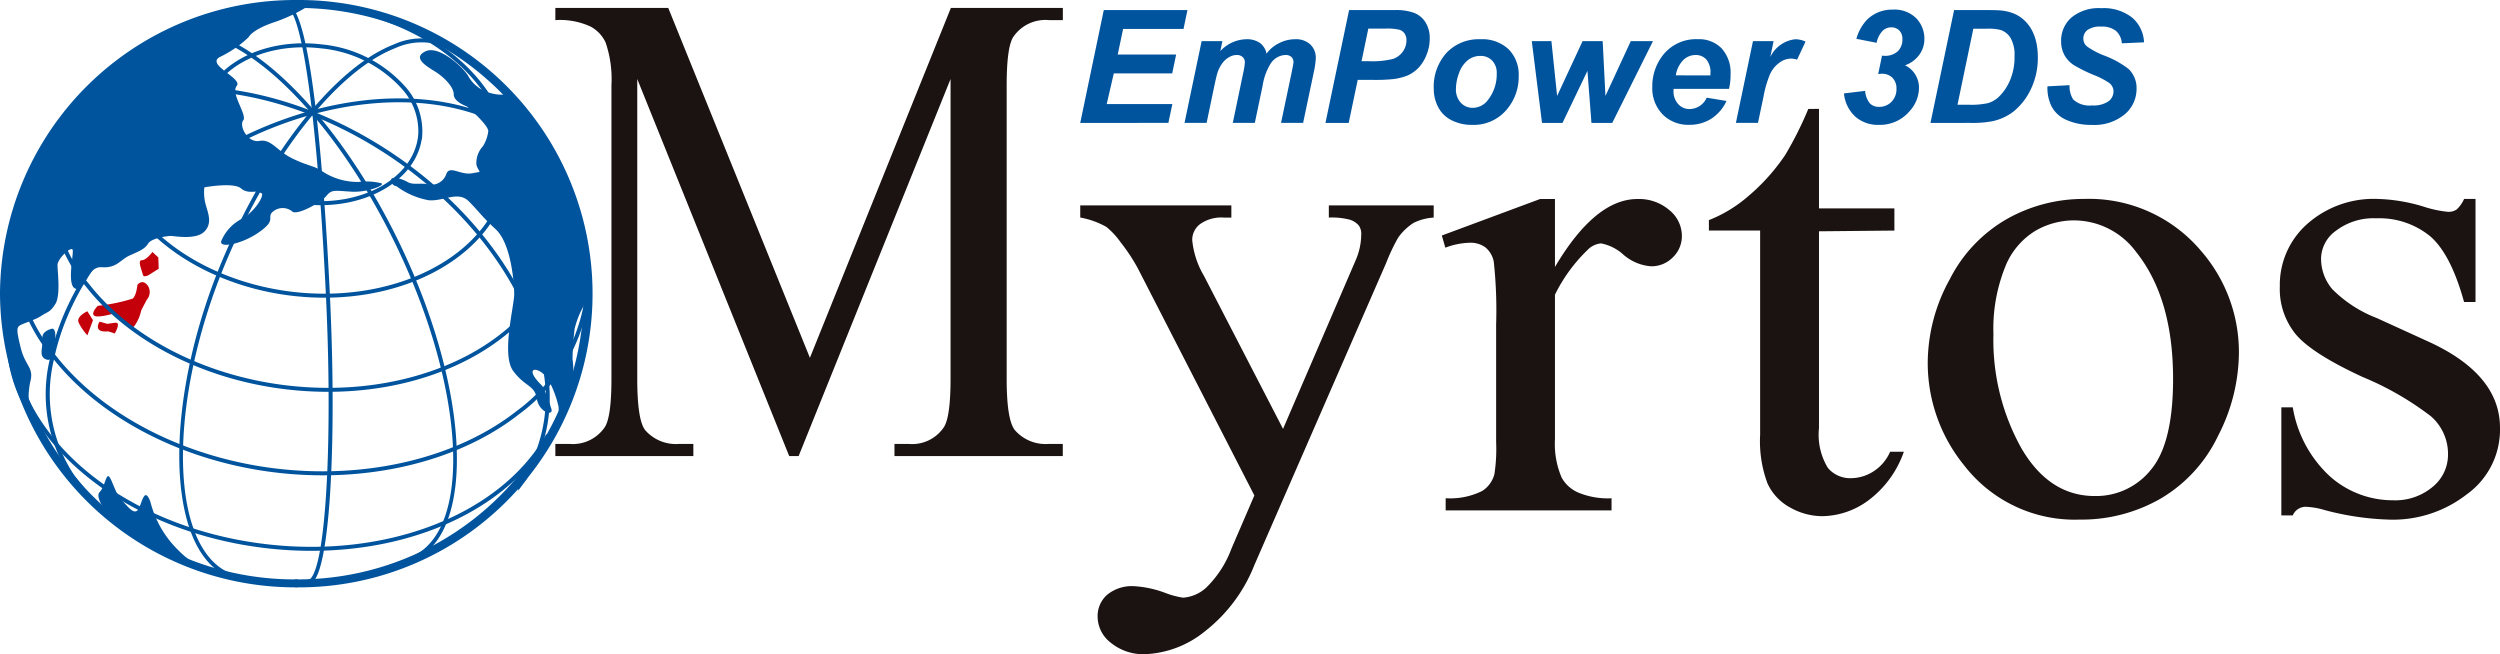
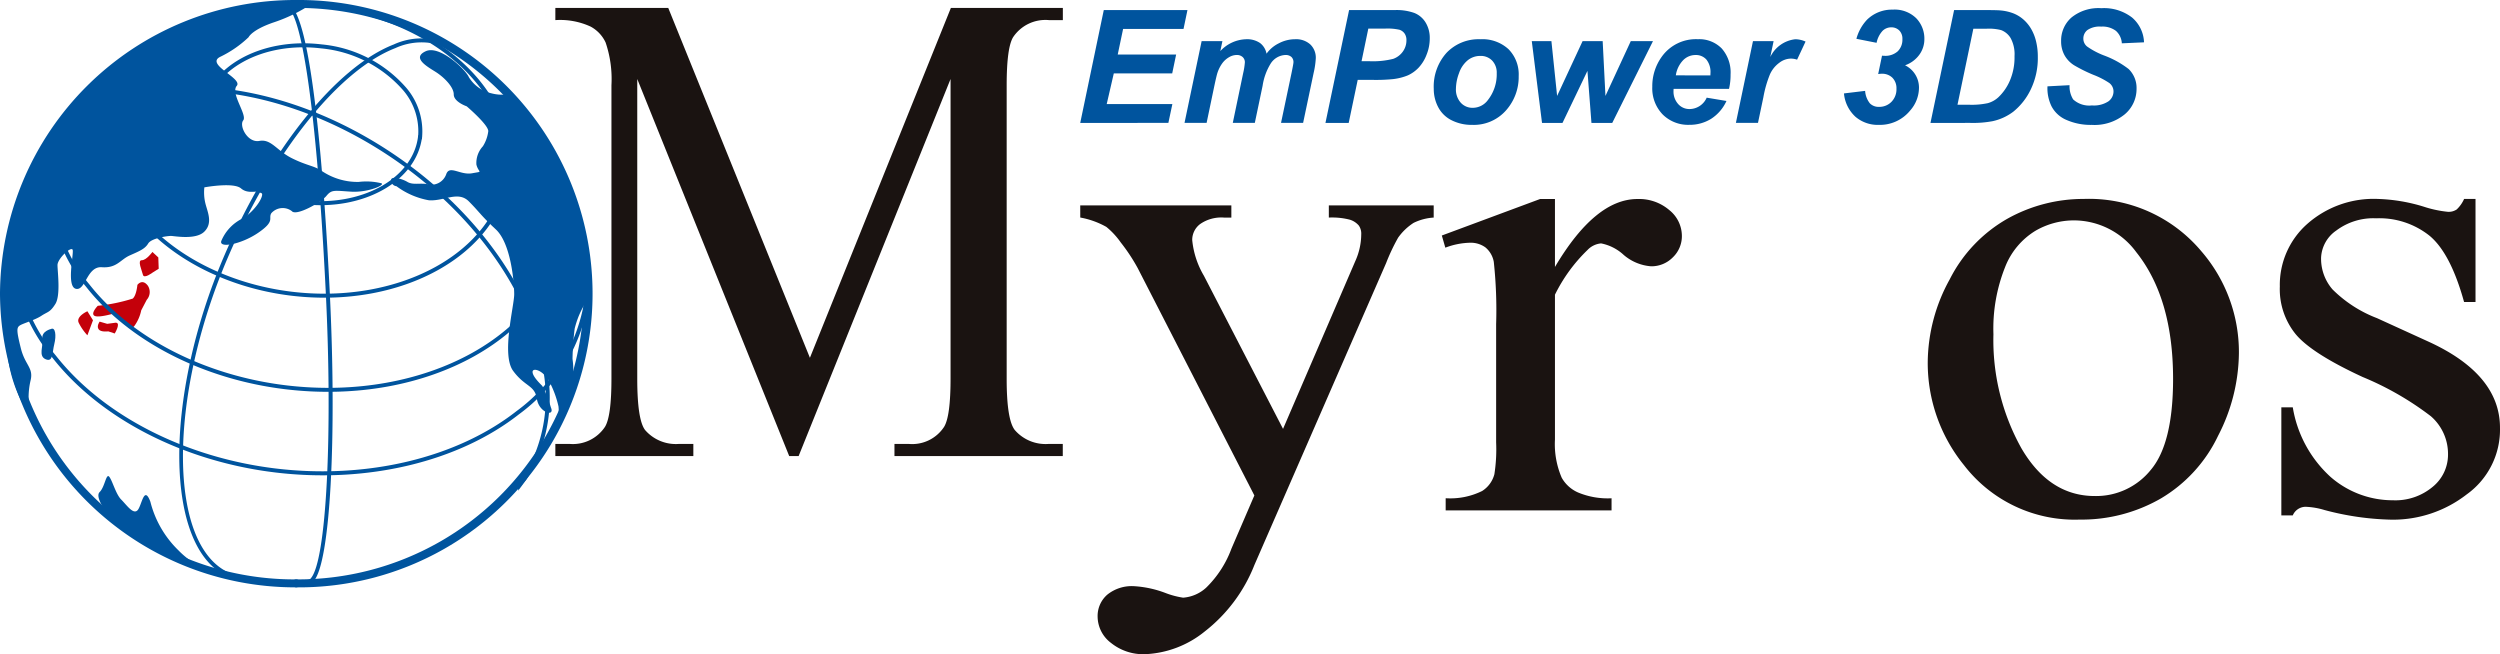
<svg xmlns="http://www.w3.org/2000/svg" width="214" height="56" viewBox="0 0 214 56">
  <defs>
    <style>
      .cls-1 {
        fill: #00549e;
      }

      .cls-2 {
        fill: #c4000a;
      }

      .cls-3 {
        fill: #1a1311;
      }
    </style>
  </defs>
  <g id="グループ_157" data-name="グループ 157" transform="translate(-92.925 -356.786)">
    <g id="グループ_154" data-name="グループ 154" transform="translate(92.925 356.786)">
      <path id="パス_84" data-name="パス 84" class="cls-1" d="M99.858,405.688s-.83.186-.739.834-.37,1.476.278,1.756.554-.556.741-1.295.092-1.478-.279-1.295Z" transform="translate(-95.49 -377.528)" />
      <path id="パス_85" data-name="パス 85" class="cls-1" d="M95.975,392.768a6.374,6.374,0,0,1-.092-3.234c.277-1.109-.463-1.293-.832-2.775s-.369-1.753-.092-1.94,1.294-.462,1.85-.831.738-.278,1.2-1.017.182-2.773.182-3.327,1.2-1.663,1.3-1.294-.555,3.14.277,3.326.925-1.94,2.217-1.848,1.574-.648,2.4-1.014,1.292-.555,1.57-1.017,1.662-.648,1.941-.648,2.126.368,2.866-.37.277-1.664.092-2.4a3.984,3.984,0,0,1-.092-1.387s2.494-.464,3.14.091,1.478.095,1.757.369-.648,1.665-1.663,2.22a3.727,3.727,0,0,0-1.757,1.846c-.368.742,1.664.372,3.142-.644s.832-1.2,1.11-1.665a1.293,1.293,0,0,1,1.755-.185c.37.464,2.5-.738,2.959-1.295s.647-.461,2.126-.368,3.141-.648,2.494-.74a5.317,5.317,0,0,0-1.847-.094,5.482,5.482,0,0,1-3.143-.924c-.647-.461-1.294-.461-2.588-1.109s-1.755-1.664-2.773-1.477-1.755-1.294-1.386-1.758-1.108-2.31-.554-2.955-2.774-1.848-1.385-2.5a9.455,9.455,0,0,0,2.4-1.665s.278-.644,2.218-1.292a13.384,13.384,0,0,0,3.326-1.664s-10.709.232-16.266,4.9c-4.619,3.882-10.97,9.049-9.98,24.212a11.838,11.838,0,0,0,2.126,6.471Z" transform="translate(-93.269 -356.954)" />
      <path id="パス_86" data-name="パス 86" class="cls-1" d="M108.268,431.008s-1.2-1.48-.738-1.94.554-1.663.831-1.3.555,1.481,1.017,1.943,1.017,1.292,1.388.924.553-2.218,1.108-.738a8.778,8.778,0,0,0,2.4,4.158,7.34,7.34,0,0,0,1.85,1.385,33.8,33.8,0,0,1-5.821-2.864,12.781,12.781,0,0,1-2.035-1.572Z" transform="translate(-99.001 -386.947)" />
      <path id="パス_87" data-name="パス 87" class="cls-2" d="M115.142,395.688l-.513.321s-.745.57-.835.2-.5-1.254-.1-1.251.909-.708.909-.708l.505.468" transform="translate(-101.557 -372.683)" />
      <path id="パス_88" data-name="パス 88" class="cls-2" d="M109.348,402.2s.407.883.853.287a3.466,3.466,0,0,0,.57-1.315l.471-.9a1,1,0,0,0,.1-1.2c-.482-.649-.9-.077-.9-.077s-.078.9-.4,1.174a15.073,15.073,0,0,1-2.992.617s-.631.642-.288.852,1.715-.211,1.715-.211l.46.281" transform="translate(-98.681 -374.609)" />
      <path id="パス_89" data-name="パス 89" class="cls-2" d="M105.237,403.071s-.977.43-.751.965a4.5,4.5,0,0,0,.751,1.093l.478-1.287-.478-.771Z" transform="translate(-97.756 -376.427)" />
      <path id="パス_90" data-name="パス 90" class="cls-2" d="M108.88,404.688l-.738.1-.648-.189s-.277.369-.093.647.831.186.831.186l.555.183s.554-.922.092-.922Z" transform="translate(-98.965 -377.068)" />
      <path id="パス_91" data-name="パス 91" class="cls-1" d="M151.018,375.832a6.567,6.567,0,0,0,2.774,1.2c1.294.094,2.495-.832,3.417.094s1.019,1.2,2.311,2.4,1.572,4.528,1.572,5.545-1.11,5.174-.092,6.562,1.848,1.2,2.034,2.4,1.57,1.571,1.2.738a10.326,10.326,0,0,0-.738-1.848c-.277-.277-.832-.832-.832-1.2s.832-.188,1.387.74a8.589,8.589,0,0,1,.832,2.217,4.54,4.54,0,0,1-.094,1.479l.925-1.758s.277-1.2.369-1.846a6.843,6.843,0,0,0,0-1.944,24.431,24.431,0,0,1,.184-2.587,7.529,7.529,0,0,1,1.052-2.405s.613-10.623-6.874-17.649a3.443,3.443,0,0,1-1.293-.092,3.061,3.061,0,0,1-1.943-1.385c-.277-.646-2.493-2.772-3.694-2.218s.092,1.292.83,1.754,1.572,1.3,1.572,1.942,1.108,1.018,1.108,1.018,1.848,1.572,1.848,2.127a3.149,3.149,0,0,1-.461,1.292,2.114,2.114,0,0,0-.556,1.571c.186.741.648.554-.368.741s-1.942-.741-2.218.091a1.346,1.346,0,0,1-1.663.83c-.648-.092-1.2.095-1.665-.185s-1.478-.554-1.385-.092a.506.506,0,0,0,.461.464Z" transform="translate(-117.076 -359.888)" />
      <path id="パス_92" data-name="パス 92" class="cls-1" d="M122.629,373.113c-.458,3.8,3.4,7.394,8.6,8.02s9.8-1.951,10.256-5.746a.169.169,0,0,0-.148-.19.171.171,0,0,0-.193.149c-.434,3.608-4.865,6.05-9.875,5.447s-8.732-4.032-8.3-7.639a.171.171,0,0,0-.149-.19.172.172,0,0,0-.191.149Z" transform="translate(-105.359 -363.663)" />
      <path id="パス_93" data-name="パス 93" class="cls-1" d="M122.655,369.007a.171.171,0,1,0,.34.041c.436-3.607,4.866-6.051,9.876-5.446a10.655,10.655,0,0,1,7.05,3.616,5.413,5.413,0,0,1,1.245,4.023.172.172,0,1,0,.342.041,5.74,5.74,0,0,0-1.319-4.274,10.975,10.975,0,0,0-7.277-3.748c-5.2-.625-9.8,1.951-10.257,5.747Z" transform="translate(-105.384 -359.46)" />
      <path id="パス_94" data-name="パス 94" class="cls-1" d="M122.576,357.169c-7.437.68-13.1,5-13.76,10.513a10.413,10.413,0,0,0,2.393,7.747c2.837,3.617,7.8,6.168,13.276,6.828,9.47,1.141,17.854-3.539,18.684-10.433.815-6.75-5.774-13.112-15-14.486a.172.172,0,1,0-.051.34c9.039,1.346,15.5,7.544,14.709,14.105-.811,6.706-9.021,11.253-18.305,10.133-5.387-.65-10.263-3.15-13.046-6.7a10.082,10.082,0,0,1-2.32-7.5c.644-5.345,6.174-9.546,13.448-10.21a.171.171,0,1,0-.03-.342Z" transform="translate(-99.557 -356.946)" />
      <path id="パス_95" data-name="パス 95" class="cls-1" d="M95.378,385.825a13.349,13.349,0,0,0-.681,2.89,14.946,14.946,0,0,0,3.431,11.109c4.075,5.191,11.2,8.859,19.076,9.807s15.669-.916,20.86-4.992a14.935,14.935,0,0,0,5.974-9.973,13.336,13.336,0,0,0-.009-3.277.171.171,0,0,0-.191-.151.175.175,0,0,0-.15.193,13.093,13.093,0,0,1,.009,3.194,14.605,14.605,0,0,1-5.847,9.746c-5.119,4.018-12.824,5.855-20.606,4.92s-14.828-4.559-18.847-9.68a14.618,14.618,0,0,1-3.362-10.856,13.01,13.01,0,0,1,.665-2.814.178.178,0,0,0-.1-.223.175.175,0,0,0-.22.107Z" transform="translate(-93.627 -369.186)" />
      <path id="パス_96" data-name="パス 96" class="cls-1" d="M106.279,365.7a13.549,13.549,0,0,0-6.01,9.422,13.362,13.362,0,0,0,3.071,9.941c3.641,4.64,10.017,7.921,17.054,8.765,12.164,1.469,22.929-4.535,24-13.383a13.3,13.3,0,0,0-2.857-9.663.169.169,0,0,0-.239-.033.171.171,0,0,0-.035.241,12.954,12.954,0,0,1,2.792,9.413c-1.046,8.663-11.641,14.532-23.615,13.088-6.949-.839-13.238-4.069-16.826-8.641a13.034,13.034,0,0,1-3-9.685,13.234,13.234,0,0,1,5.871-9.185.171.171,0,1,0-.2-.278Z" transform="translate(-95.966 -360.509)" />
-       <path id="パス_97" data-name="パス 97" class="cls-1" d="M94.6,409.837a.175.175,0,0,0-.137.2c1.557,8.259,10.5,14.972,21.74,16.328,10.557,1.273,20.349-2.536,24.37-9.476a.171.171,0,1,0-.3-.17c-3.954,6.823-13.61,10.564-24.032,9.305-11.1-1.338-19.916-7.938-21.444-16.053a.173.173,0,0,0-.2-.137Z" transform="translate(-93.567 -379.457)" />
      <path id="パス_98" data-name="パス 98" class="cls-1" d="M134.995,357.368a.17.17,0,1,0,.018.34c.988-.049,2.46,6.268,3.356,24.234.615,12.332.053,23.135-1.283,24.6a.319.319,0,0,1-.207.124.168.168,0,0,0-.163.18.173.173,0,0,0,.178.161.642.642,0,0,0,.446-.237c1.412-1.544,2-12.225,1.37-24.842-.459-9.215-1.553-24.661-3.716-24.556Z" transform="translate(-110.488 -357.03)" />
-       <path id="パス_99" data-name="パス 99" class="cls-1" d="M116.85,361.542a.169.169,0,0,0-.081.227.172.172,0,0,0,.227.083,5.541,5.541,0,0,1,4.29.014c5.136,1.81,11.248,8.8,15.57,17.81,5.869,12.223,6.5,24.114,1.412,26.509a.17.17,0,0,0-.08.227.172.172,0,0,0,.227.081c5.26-2.477,4.7-14.571-1.248-26.964-4.36-9.086-10.548-16.146-15.767-17.984a5.882,5.882,0,0,0-4.551,0Z" transform="translate(-102.911 -358.589)" />
      <path id="パス_100" data-name="パス 100" class="cls-1" d="M137.712,362.958c-4.936,1.918-10.642,9.036-14.537,18.13-5.23,12.207-5.087,25.019.3,27.408a.174.174,0,0,0,.228-.083.172.172,0,0,0-.085-.226c-5.23-2.321-5.287-14.921-.128-26.965,3.859-9.014,9.491-16.061,14.348-17.948a5.381,5.381,0,0,1,4.225-.113.172.172,0,0,0,.226-.086.167.167,0,0,0-.088-.223,5.7,5.7,0,0,0-4.492.107Z" transform="translate(-103.996 -359.156)" />
      <path id="パス_101" data-name="パス 101" class="cls-1" d="M98.171,375.453a11.669,11.669,0,0,0-.867,1.557.172.172,0,1,0,.312.143,11.162,11.162,0,0,1,.841-1.507c5.046-7.6,18.339-7.663,29.63-.136,6.854,4.571,11.721,11.155,13.015,17.61a12.927,12.927,0,0,1-1.586,9.9l-.7.944a.162.162,0,0,1,.235-.028.181.181,0,0,1,.031.248l.72-.975a13.281,13.281,0,0,0,1.636-10.16c-1.313-6.545-6.233-13.208-13.163-17.83-11.45-7.633-24.956-7.529-30.107.23Z" transform="translate(-94.754 -362.142)" />
-       <path id="パス_102" data-name="パス 102" class="cls-1" d="M113.091,376.491c-6.88,4.376-11.758,10.757-13.045,17.073a12.862,12.862,0,0,0,1.781,10.15l.8,1.022a.164.164,0,0,0,.235.025.177.177,0,0,0,.027-.245l-.774-.994a12.526,12.526,0,0,1-1.726-9.888c1.269-6.23,6.091-12.53,12.9-16.856,11.234-7.143,24.628-6.835,29.855.685a11.791,11.791,0,0,1,1.548,3,.17.17,0,0,0,.215.109.167.167,0,0,0,.11-.212,11.972,11.972,0,0,0-1.588-3.085c-5.333-7.672-18.937-8.022-30.329-.782Z" transform="translate(-95.771 -362.861)" />
      <path id="パス_103" data-name="パス 103" class="cls-1" d="M92.925,381.924a25.279,25.279,0,0,0,25.358,25.14.341.341,0,1,0,0-.682,24.458,24.458,0,1,1,0-48.915.341.341,0,1,0,0-.681,25.278,25.278,0,0,0-25.358,25.138Z" transform="translate(-92.925 -356.786)" />
      <path id="パス_104" data-name="パス 104" class="cls-1" d="M135.989,357.126a.341.341,0,0,0,.343.341,24.458,24.458,0,1,1,0,48.915.341.341,0,1,0,0,.682,25.14,25.14,0,1,0,0-50.278.34.34,0,0,0-.343.34Z" transform="translate(-110.973 -356.786)" />
    </g>
    <g id="グループ_155" data-name="グループ 155" transform="translate(140.458 357.467)">
      <path id="パス_105" data-name="パス 105" class="cls-3" d="M198.217,396.315l-13.006-32.274V389.7q0,3.52.675,4.394a3.487,3.487,0,0,0,2.926,1.182h1.2v1.042H178.2v-1.042h1.2a3.3,3.3,0,0,0,3.051-1.464q.55-.9.551-4.112V364.577a9.714,9.714,0,0,0-.5-3.661,2.96,2.96,0,0,0-1.289-1.365A6.233,6.233,0,0,0,178.2,359v-1.043h9.664l12.126,29.949,12.067-29.949h9.585V359H220.46a3.321,3.321,0,0,0-3.077,1.464q-.55.9-.55,4.111V389.7q0,3.52.7,4.394a3.485,3.485,0,0,0,2.927,1.182h1.176v1.042H207.228v-1.042h1.2a3.262,3.262,0,0,0,3.051-1.464q.549-.9.551-4.112V364.041l-13.005,32.274Z" transform="translate(-178.195 -357.959)" />
      <path id="パス_106" data-name="パス 106" class="cls-3" d="M255.55,387.81h12.936v1.041h-.633a3.176,3.176,0,0,0-2.037.553,1.7,1.7,0,0,0-.68,1.372,7.4,7.4,0,0,0,1,3.056l6.774,13.107,6.181-14.35a5.644,5.644,0,0,0,.513-2.294,1.2,1.2,0,0,0-.211-.765,1.645,1.645,0,0,0-.756-.495,6.047,6.047,0,0,0-1.807-.184V387.81h8.976v1.041a4.514,4.514,0,0,0-1.719.453,4.816,4.816,0,0,0-1.326,1.268,16.818,16.818,0,0,0-1.026,2.17l-11.278,25.853a13.437,13.437,0,0,1-4.267,5.7,8.673,8.673,0,0,1-5.08,1.93,4.4,4.4,0,0,1-2.926-.965,2.846,2.846,0,0,1-1.145-2.214,2.413,2.413,0,0,1,.828-1.916,3.333,3.333,0,0,1,2.274-.727,9.066,9.066,0,0,1,2.71.585,7.15,7.15,0,0,0,1.507.4,3.274,3.274,0,0,0,1.979-.863,9.031,9.031,0,0,0,2.159-3.341l1.959-4.547-9.987-19.464a15.6,15.6,0,0,0-1.448-2.19,6.606,6.606,0,0,0-1.237-1.335,7.119,7.119,0,0,0-2.231-.8Z" transform="translate(-210.615 -370.908)" />
      <path id="パス_107" data-name="パス 107" class="cls-3" d="M318.516,386.545v5.816q3.446-5.817,7.063-5.816a3.97,3.97,0,0,1,2.724.946,2.842,2.842,0,0,1,1.078,2.188,2.51,2.51,0,0,1-.78,1.864,2.561,2.561,0,0,1-1.856.761,4.064,4.064,0,0,1-2.35-.979,3.96,3.96,0,0,0-1.928-.981,1.819,1.819,0,0,0-1.166.566,13.726,13.726,0,0,0-2.785,3.825v12.4a7.271,7.271,0,0,0,.578,3.265,2.957,2.957,0,0,0,1.392,1.262,6.6,6.6,0,0,0,2.875.5V413.2h-14.2v-1.042a6.164,6.164,0,0,0,3.119-.618,2.417,2.417,0,0,0,1.051-1.435,13.816,13.816,0,0,0,.15-2.727V397.266a38.713,38.713,0,0,0-.2-5.337,2.079,2.079,0,0,0-.725-1.249,2.146,2.146,0,0,0-1.313-.393,6.34,6.34,0,0,0-2.111.423l-.3-1.041,8.41-3.124Z" transform="translate(-232.945 -370.19)" />
-       <path id="パス_108" data-name="パス 108" class="cls-3" d="M357.612,373.149v8.517h6.455v1.9l-6.455.063v16.854a5.433,5.433,0,0,0,.763,3.4,2.487,2.487,0,0,0,1.965.879,3.616,3.616,0,0,0,1.92-.572A3.766,3.766,0,0,0,363.7,402.5h1.176a8.786,8.786,0,0,1-2.991,4.128,6.772,6.772,0,0,1-3.991,1.386,5.632,5.632,0,0,1-2.721-.725,4.477,4.477,0,0,1-1.964-2.07,10.316,10.316,0,0,1-.635-4.16V383.564h-4.385v-.893a11.622,11.622,0,0,0,3.411-2.085,17.082,17.082,0,0,0,3.127-3.5,30.359,30.359,0,0,0,1.97-3.933Z" transform="translate(-249.44 -364.51)" />
      <path id="パス_109" data-name="パス 109" class="cls-3" d="M393.783,386.545a12.552,12.552,0,0,1,10.065,4.466,13.187,13.187,0,0,1,3.225,8.763,15.664,15.664,0,0,1-1.779,7.04,12.431,12.431,0,0,1-4.9,5.37,13.576,13.576,0,0,1-6.945,1.809,11.96,11.96,0,0,1-9.912-4.664,13.872,13.872,0,0,1-3.1-8.821,14.863,14.863,0,0,1,1.883-7.081,12.386,12.386,0,0,1,4.957-5.2A13.338,13.338,0,0,1,393.783,386.545Zm-.929,1.837a6.562,6.562,0,0,0-3.2.891,6.322,6.322,0,0,0-2.6,3.121,14.222,14.222,0,0,0-.993,5.737,19.013,19.013,0,0,0,2.387,9.745q2.389,4.1,6.294,4.1a6,6,0,0,0,4.806-2.259q1.891-2.259,1.891-7.769,0-6.894-3.152-10.848A6.632,6.632,0,0,0,392.853,388.382Z" transform="translate(-262.956 -370.197)" />
      <path id="パス_110" data-name="パス 110" class="cls-3" d="M449.07,386.545v8.823h-.979q-1.15-4.166-2.947-5.665a6.894,6.894,0,0,0-4.577-1.5,5.282,5.282,0,0,0-3.416,1.047,2.983,2.983,0,0,0-1.3,2.321,4.014,4.014,0,0,0,.977,2.717,10.908,10.908,0,0,0,3.813,2.463l4.4,2.008q6.125,2.8,6.124,7.38a6.813,6.813,0,0,1-2.852,5.7,10.29,10.29,0,0,1-6.378,2.162,23.888,23.888,0,0,1-5.792-.827,6.352,6.352,0,0,0-1.628-.277,1.2,1.2,0,0,0-1.087.736h-.979v-9.252h.979a10.3,10.3,0,0,0,3.232,5.958A8.086,8.086,0,0,0,442,412.339a4.964,4.964,0,0,0,3.4-1.147,3.541,3.541,0,0,0,1.316-2.76,4.265,4.265,0,0,0-1.467-3.286,25.785,25.785,0,0,0-5.844-3.361q-4.378-2.026-5.733-3.669a6.122,6.122,0,0,1-1.353-4.074,6.965,6.965,0,0,1,2.337-5.348,8.581,8.581,0,0,1,6.047-2.149,14.771,14.771,0,0,1,3.949.666,9.639,9.639,0,0,0,2.052.436,1.225,1.225,0,0,0,.753-.2,2.752,2.752,0,0,0,.635-.9Z" transform="translate(-284.699 -370.197)" />
    </g>
    <g id="グループ_156" data-name="グループ 156" transform="translate(185.393 357.483)">
      <path id="パス_111" data-name="パス 111" class="cls-1" d="M255.55,367.929l2.016-9.659h7.162l-.336,1.614H259.22l-.461,2.194h5l-.336,1.614h-5l-.606,2.622h5.62l-.342,1.614Z" transform="translate(-255.55 -358.105)" />
      <path id="パス_112" data-name="パス 112" class="cls-1" d="M272.382,362.733h1.779l-.178.85a3.123,3.123,0,0,1,2.188-1.014,1.965,1.965,0,0,1,1.219.329,1.476,1.476,0,0,1,.547.909,2.815,2.815,0,0,1,1.04-.883,3,3,0,0,1,1.41-.356,1.805,1.805,0,0,1,1.3.448,1.566,1.566,0,0,1,.468,1.186,7.232,7.232,0,0,1-.185,1.252l-.9,4.276h-1.891l.9-4.276q.165-.8.164-.91a.6.6,0,0,0-.175-.458.727.727,0,0,0-.523-.168,1.569,1.569,0,0,0-1.258.744,5.034,5.034,0,0,0-.685,1.891l-.666,3.176H275.05l.882-4.23a6.147,6.147,0,0,0,.152-.949.6.6,0,0,0-.188-.455.721.721,0,0,0-.517-.178,1.3,1.3,0,0,0-.639.184,1.892,1.892,0,0,0-.577.507,3.011,3.011,0,0,0-.425.831q-.078.237-.257,1.074l-.672,3.216h-1.891Z" transform="translate(-261.991 -359.907)" />
      <path id="パス_113" data-name="パス 113" class="cls-1" d="M293.676,367.929h-1.99l2.023-9.659h3.927a4.529,4.529,0,0,1,1.658.247,2,2,0,0,1,.964.817,2.513,2.513,0,0,1,.356,1.36,3.714,3.714,0,0,1-.283,1.424,3.355,3.355,0,0,1-.694,1.107,2.973,2.973,0,0,1-.887.629,4.788,4.788,0,0,1-1.279.326,15,15,0,0,1-1.752.066h-1.272Zm1.1-5.284h.613a7.161,7.161,0,0,0,2.1-.2,1.718,1.718,0,0,0,.829-.633,1.635,1.635,0,0,0,.3-.956.983.983,0,0,0-.155-.573.876.876,0,0,0-.435-.326,4.634,4.634,0,0,0-1.249-.1h-1.424Z" transform="translate(-270.695 -358.105)" />
      <path id="パス_114" data-name="パス 114" class="cls-1" d="M307.645,366.825a4.321,4.321,0,0,1,1.1-3.1,3.789,3.789,0,0,1,2.882-1.156,3.3,3.3,0,0,1,2.418.853,3.069,3.069,0,0,1,.87,2.3,4.308,4.308,0,0,1-1.087,2.939,3.678,3.678,0,0,1-2.912,1.238,3.762,3.762,0,0,1-1.753-.4,2.583,2.583,0,0,1-1.14-1.12A3.325,3.325,0,0,1,307.645,366.825Zm5.39-1.35a1.485,1.485,0,0,0-.391-1.078,1.347,1.347,0,0,0-1.013-.4,1.693,1.693,0,0,0-1.087.379,2.437,2.437,0,0,0-.738,1.1,3.888,3.888,0,0,0-.263,1.327,1.684,1.684,0,0,0,.409,1.193,1.339,1.339,0,0,0,1.028.442,1.606,1.606,0,0,0,1.3-.666A3.564,3.564,0,0,0,313.035,365.475Z" transform="translate(-277.383 -359.907)" />
      <path id="パス_115" data-name="パス 115" class="cls-1" d="M328.981,369.849H327.2l-.343-4.454-2.135,4.454h-1.753l-.876-7h1.68l.488,4.691,2.181-4.691h1.719l.238,4.691,2.168-4.691h1.9Z" transform="translate(-283.44 -360.025)" />
      <path id="パス_116" data-name="パス 116" class="cls-1" d="M346.416,366.819h-4.744q-.007.111-.007.171a1.588,1.588,0,0,0,.4,1.127,1.275,1.275,0,0,0,.971.428,1.617,1.617,0,0,0,1.469-.975l1.693.283a3.564,3.564,0,0,1-1.32,1.532,3.463,3.463,0,0,1-1.857.51A3.083,3.083,0,0,1,340.73,369a3.213,3.213,0,0,1-.882-2.362,4.3,4.3,0,0,1,.8-2.557,3.591,3.591,0,0,1,3.1-1.515,2.691,2.691,0,0,1,2.043.793,3.094,3.094,0,0,1,.758,2.224A5.251,5.251,0,0,1,346.416,366.819Zm-1.594-1.154c0-.083.006-.147.006-.191a1.7,1.7,0,0,0-.349-1.166,1.2,1.2,0,0,0-.935-.389,1.486,1.486,0,0,0-1.051.441,2.357,2.357,0,0,0-.63,1.3Z" transform="translate(-290.88 -359.907)" />
      <path id="パス_117" data-name="パス 117" class="cls-1" d="M353.628,362.733h1.766l-.284,1.358a2.705,2.705,0,0,1,2.142-1.522,2.195,2.195,0,0,1,.877.2l-.725,1.549a1.606,1.606,0,0,0-.547-.092,1.68,1.68,0,0,0-.99.369,2.475,2.475,0,0,0-.788.985,9.691,9.691,0,0,0-.56,1.954l-.461,2.194h-1.891Z" transform="translate(-296.042 -359.907)" />
      <path id="パス_118" data-name="パス 118" class="cls-1" d="M368.091,365.377l1.811-.218a1.922,1.922,0,0,0,.407,1.068,1.046,1.046,0,0,0,.78.3,1.439,1.439,0,0,0,1.072-.435,1.528,1.528,0,0,0,.424-1.114,1.276,1.276,0,0,0-.343-.939,1.24,1.24,0,0,0-.922-.346,1.866,1.866,0,0,0-.3.026l.329-1.575a1.472,1.472,0,0,0,.191.013,1.589,1.589,0,0,0,1.154-.385,1.394,1.394,0,0,0,.4-1.044,1,1,0,0,0-.266-.738.943.943,0,0,0-.7-.27,1.043,1.043,0,0,0-.731.3,2.128,2.128,0,0,0-.514,1.024l-1.727-.342a3.838,3.838,0,0,1,.916-1.641,3.035,3.035,0,0,1,2.188-.856,2.633,2.633,0,0,1,2.022.741,2.513,2.513,0,0,1,.692,1.776,2.247,2.247,0,0,1-.442,1.358,2.54,2.54,0,0,1-1.212.889,2.122,2.122,0,0,1,1.193,1.911,2.976,2.976,0,0,1-.758,1.964,3.332,3.332,0,0,1-2.669,1.225,2.933,2.933,0,0,1-2.018-.7A3.085,3.085,0,0,1,368.091,365.377Z" transform="translate(-302.716 -358.077)" />
      <path id="パス_119" data-name="パス 119" class="cls-1" d="M380.839,367.929l2.023-9.659h2.6q1.087,0,1.39.033a4.032,4.032,0,0,1,1.072.244,2.952,2.952,0,0,1,.857.517,3.249,3.249,0,0,1,.665.8,3.935,3.935,0,0,1,.43,1.077,5.518,5.518,0,0,1,.152,1.334,6.185,6.185,0,0,1-.595,2.77,5.486,5.486,0,0,1-1.5,1.921,4.512,4.512,0,0,1-1.786.817,9.067,9.067,0,0,1-1.9.145Zm2.313-1.555h1.009a6.6,6.6,0,0,0,1.585-.135,2.206,2.206,0,0,0,.9-.5,4.272,4.272,0,0,0,.988-1.423,5.045,5.045,0,0,0,.4-2.1,2.889,2.889,0,0,0-.332-1.545,1.617,1.617,0,0,0-.821-.688,4.242,4.242,0,0,0-1.218-.118h-1.154Z" transform="translate(-308.059 -358.105)" />
      <path id="パス_120" data-name="パス 120" class="cls-1" d="M398.079,364.68l1.891-.1a2.114,2.114,0,0,0,.309,1.219,2.038,2.038,0,0,0,1.608.514,2.257,2.257,0,0,0,1.41-.349,1.049,1.049,0,0,0,.435-.843.909.909,0,0,0-.356-.724,6.85,6.85,0,0,0-1.372-.705,13.041,13.041,0,0,1-1.64-.814,2.384,2.384,0,0,1-.816-.846,2.423,2.423,0,0,1-.3-1.219,2.617,2.617,0,0,1,.883-2.023,3.669,3.669,0,0,1,2.556-.8,3.937,3.937,0,0,1,2.634.8,2.936,2.936,0,0,1,1.024,2.122l-1.9.085a1.55,1.55,0,0,0-.5-1.061,1.892,1.892,0,0,0-1.265-.369,1.86,1.86,0,0,0-1.175.29.909.909,0,0,0-.354.731.854.854,0,0,0,.324.685,6.609,6.609,0,0,0,1.43.758,7.967,7.967,0,0,1,2.121,1.166,2.255,2.255,0,0,1,.679,1.693,2.829,2.829,0,0,1-1.01,2.184,4.075,4.075,0,0,1-2.818.906,5.137,5.137,0,0,1-2.157-.418,2.568,2.568,0,0,1-1.288-1.163A3.528,3.528,0,0,1,398.079,364.68Z" transform="translate(-315.284 -357.986)" />
    </g>
  </g>
</svg>